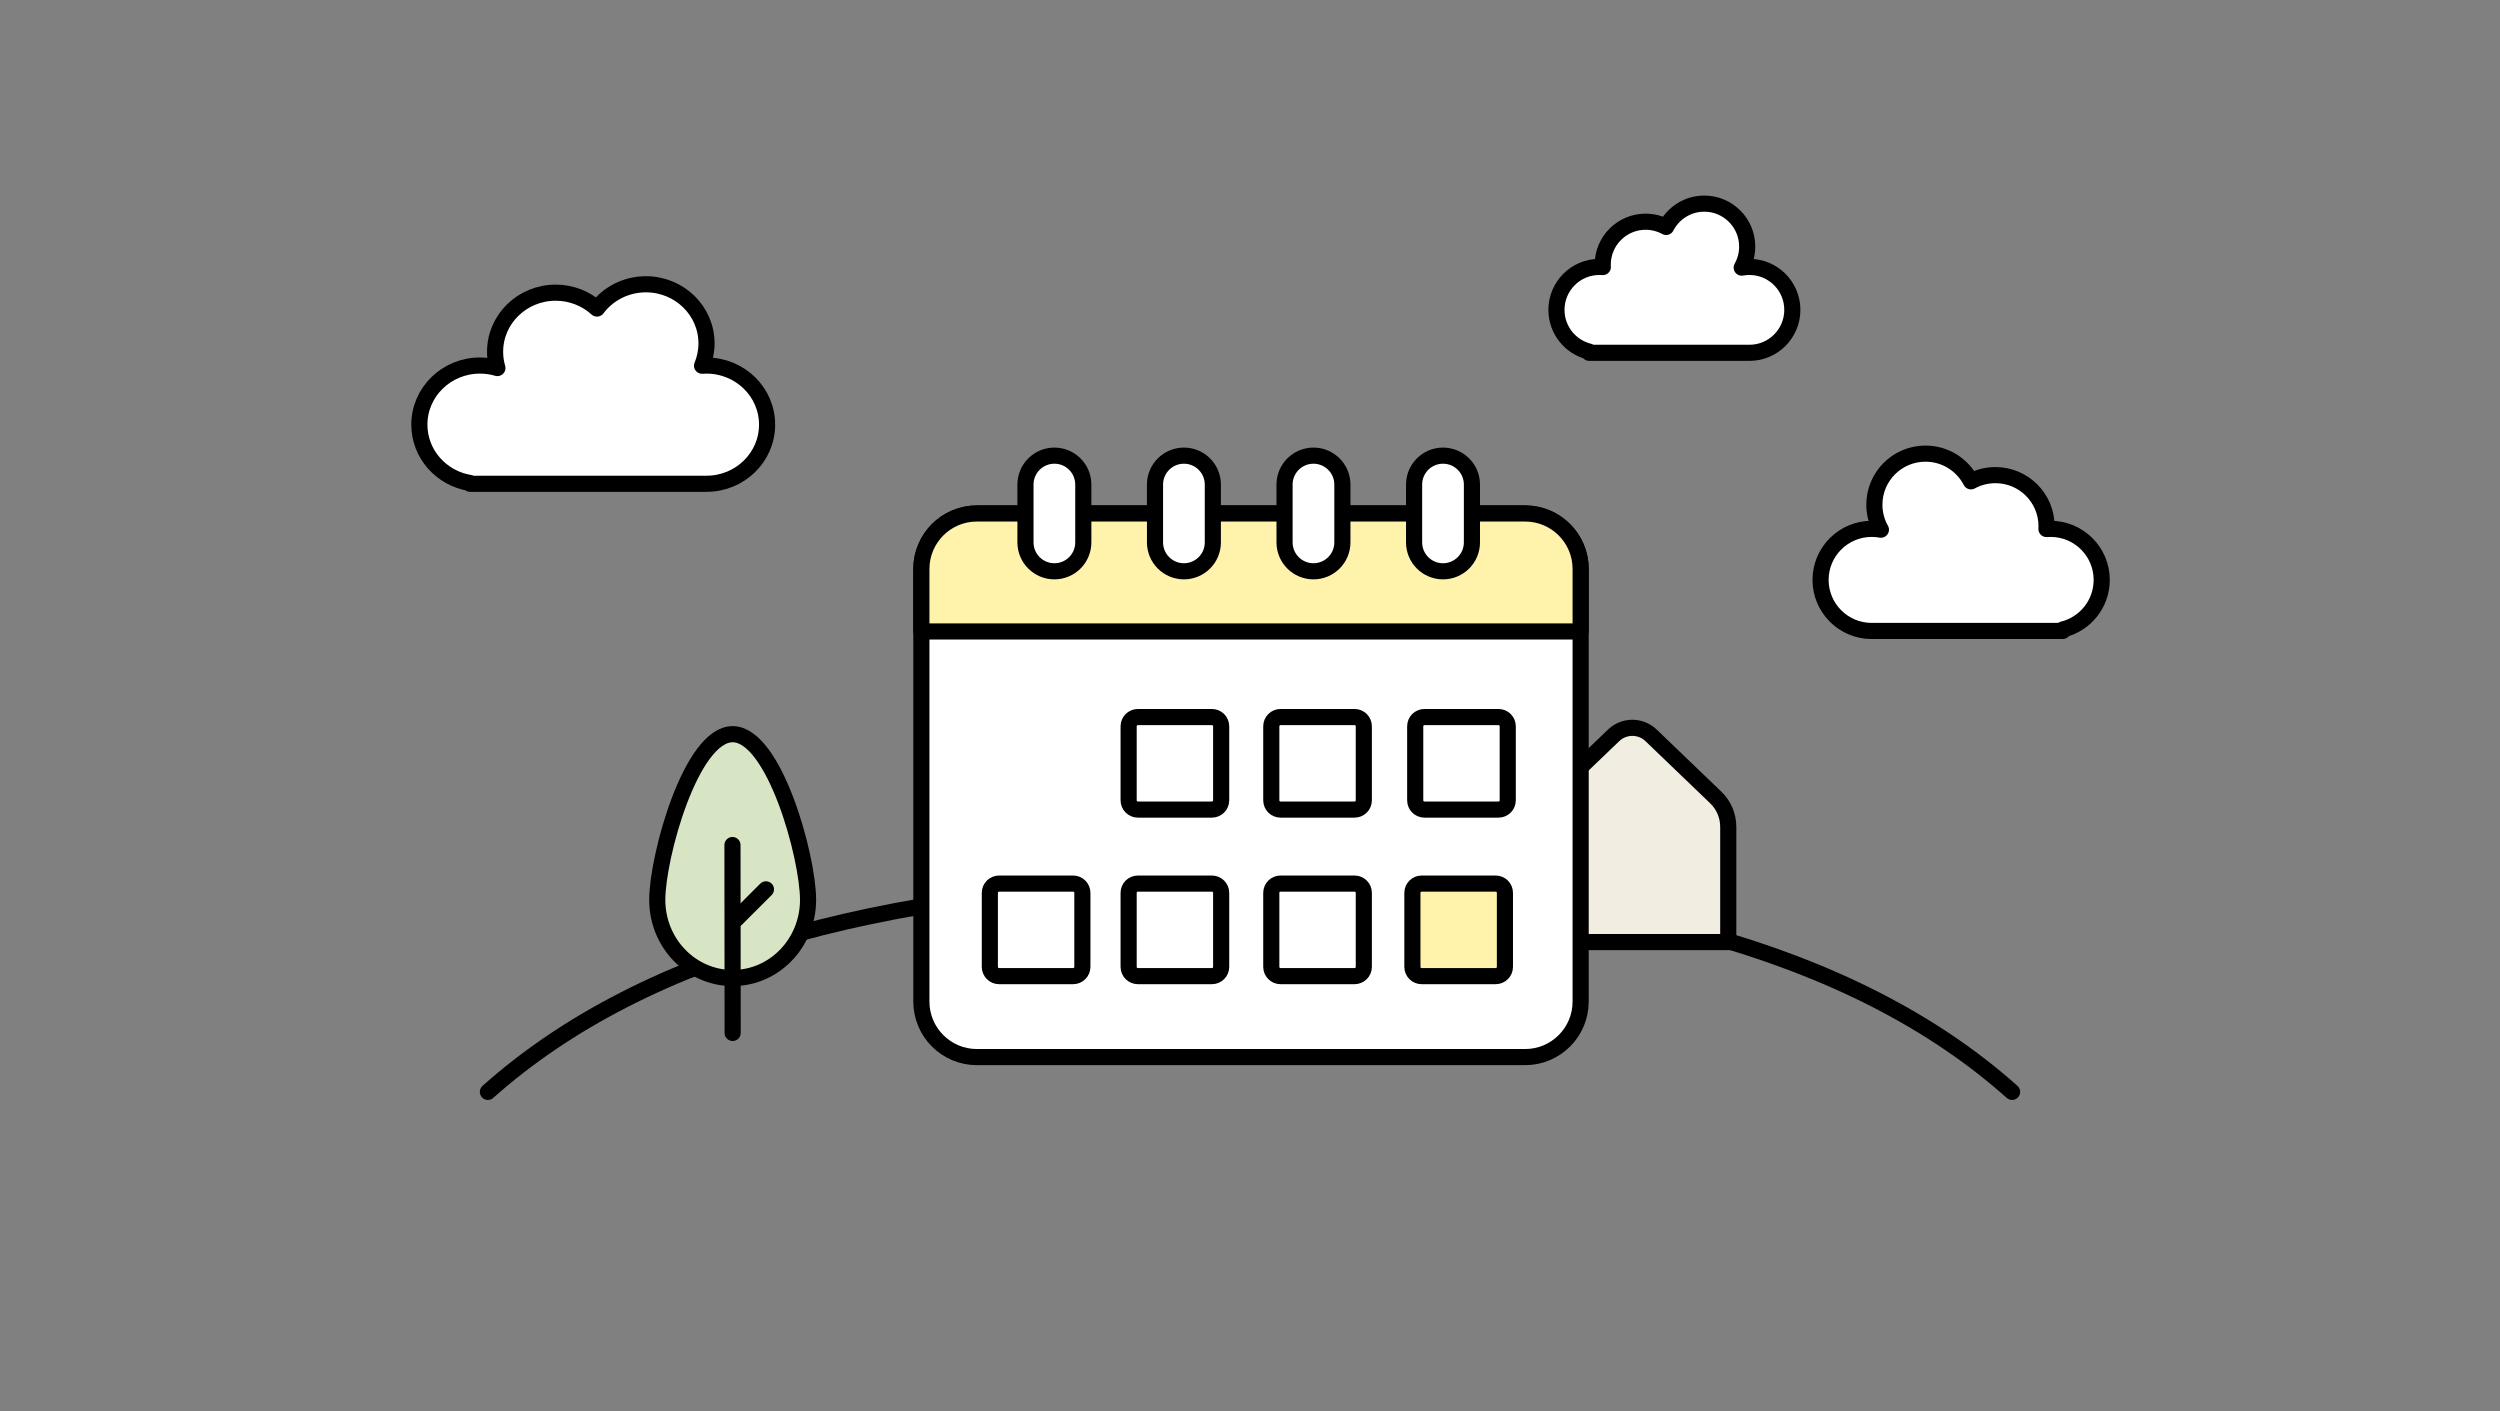
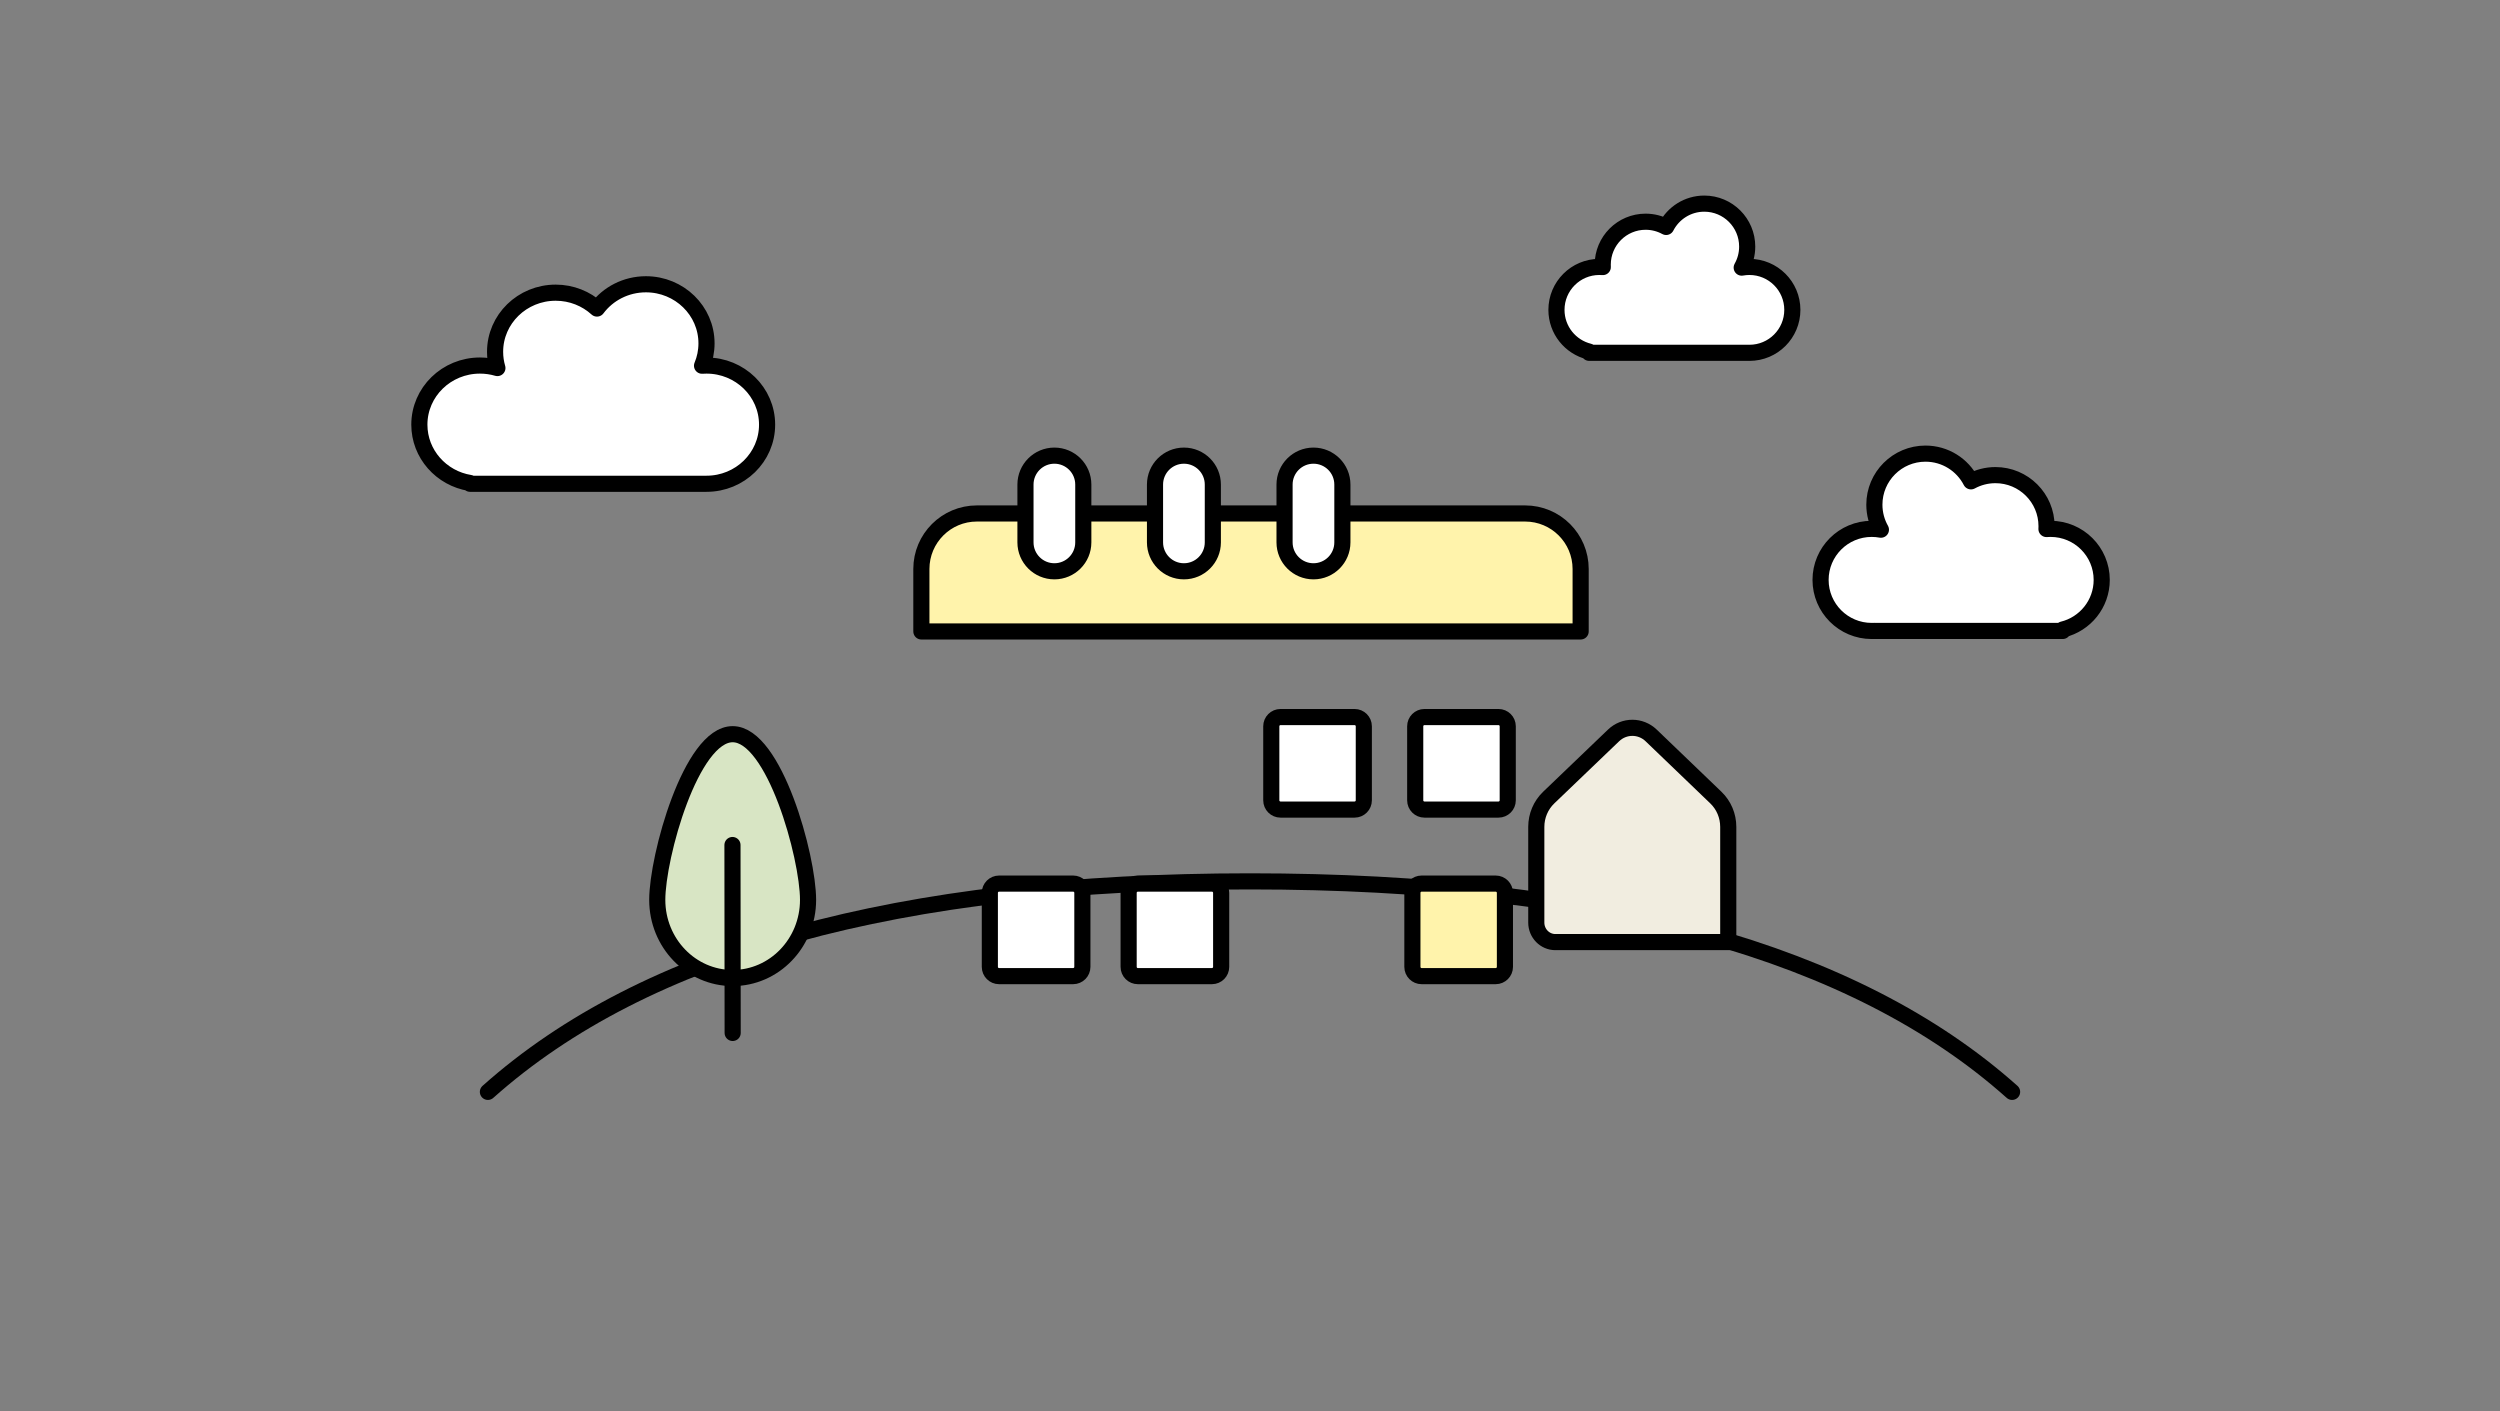
<svg xmlns="http://www.w3.org/2000/svg" width="1240" height="700" viewBox="0 0 1240 700" fill="none">
  <rect x="0" y="0" width="1240" height="700" fill="#808080" stroke="none" />
  <path d="M998 541.571C919.991 471.963 793.991 437.158 620 437.158C446.009 437.158 320.009 471.963 242 541.571" stroke="black" stroke-width="8" stroke-linecap="round" stroke-linejoin="round" />
  <path fill-rule="evenodd" clip-rule="evenodd" d="M771.467 467.28C766.238 467.28 762 462.946 762 457.598V410.137C762 404.629 764.232 399.369 768.164 395.601L800.326 364.772C805.575 359.738 813.738 359.745 818.977 364.779L851.073 395.601C854.994 399.369 857.216 404.625 857.216 410.123V467.28H771.467Z" fill="#F1EDE0" stroke="black" stroke-width="8" />
-   <path d="M756.463 254.684H484.537C469.329 254.684 457 267.013 457 282.221V496.779C457 511.987 469.329 524.316 484.537 524.316H756.463C771.671 524.316 784 511.987 784 496.779V282.221C784 267.013 771.671 254.684 756.463 254.684Z" fill="white" stroke="black" stroke-width="8" stroke-linejoin="round" />
  <path fill-rule="evenodd" clip-rule="evenodd" d="M484.537 254.684H756.463C771.671 254.684 784 267.013 784 282.221V313.2H457V282.221C457 267.013 469.329 254.684 484.537 254.684Z" fill="#FFF3AB" stroke="black" stroke-width="8" stroke-linejoin="round" />
-   <path d="M601.106 355.653H564.39C561.856 355.653 559.801 357.708 559.801 360.242V396.958C559.801 399.493 561.856 401.548 564.39 401.548H601.106C603.641 401.548 605.696 399.493 605.696 396.958V360.242C605.696 357.708 603.641 355.653 601.106 355.653Z" fill="white" stroke="black" stroke-width="8" stroke-linejoin="round" />
  <path d="M537.317 240.342C537.317 232.421 530.896 226 522.975 226C515.054 226 508.633 232.421 508.633 240.342V269.026C508.633 276.947 515.054 283.368 522.975 283.368C530.896 283.368 537.317 276.947 537.317 269.026V240.342Z" fill="white" stroke="black" stroke-width="8" stroke-linejoin="round" />
  <path d="M601.567 240.342C601.567 232.421 595.146 226 587.225 226C579.304 226 572.883 232.421 572.883 240.342V269.026C572.883 276.947 579.304 283.368 587.225 283.368C595.146 283.368 601.567 276.947 601.567 269.026V240.342Z" fill="white" stroke="black" stroke-width="8" stroke-linejoin="round" />
  <path d="M665.821 240.342C665.821 232.421 659.4 226 651.479 226C643.558 226 637.137 232.421 637.137 240.342V269.026C637.137 276.947 643.558 283.368 651.479 283.368C659.4 283.368 665.821 276.947 665.821 269.026V240.342Z" fill="white" stroke="black" stroke-width="8" stroke-linejoin="round" />
-   <path d="M730.075 240.342C730.075 232.421 723.654 226 715.733 226C707.812 226 701.391 232.421 701.391 240.342V269.026C701.391 276.947 707.812 283.368 715.733 283.368C723.654 283.368 730.075 276.947 730.075 269.026V240.342Z" fill="white" stroke="black" stroke-width="8" stroke-linejoin="round" />
  <path d="M671.864 355.653H635.148C632.613 355.653 630.559 357.708 630.559 360.242V396.958C630.559 399.493 632.613 401.548 635.148 401.548H671.864C674.399 401.548 676.453 399.493 676.453 396.958V360.242C676.453 357.708 674.399 355.653 671.864 355.653Z" fill="white" stroke="black" stroke-width="8" stroke-linejoin="round" />
  <path d="M743.251 355.653H706.535C704 355.653 701.945 357.708 701.945 360.242V396.958C701.945 399.493 704 401.548 706.535 401.548H743.251C745.785 401.548 747.84 399.493 747.84 396.958V360.242C747.84 357.708 745.785 355.653 743.251 355.653Z" fill="white" stroke="black" stroke-width="8" stroke-linejoin="round" />
  <path d="M601.106 438.263H564.39C561.856 438.263 559.801 440.318 559.801 442.853V479.568C559.801 482.103 561.856 484.158 564.39 484.158H601.106C603.641 484.158 605.696 482.103 605.696 479.568V442.853C605.696 440.318 603.641 438.263 601.106 438.263Z" fill="white" stroke="black" stroke-width="8" stroke-linejoin="round" />
  <path d="M532.266 438.263H495.55C493.016 438.263 490.961 440.318 490.961 442.853V479.568C490.961 482.103 493.016 484.158 495.55 484.158H532.266C534.801 484.158 536.856 482.103 536.856 479.568V442.853C536.856 440.318 534.801 438.263 532.266 438.263Z" fill="white" stroke="black" stroke-width="8" stroke-linejoin="round" />
-   <path d="M671.864 438.263H635.148C632.613 438.263 630.559 440.318 630.559 442.853V479.568C630.559 482.103 632.613 484.158 635.148 484.158H671.864C674.399 484.158 676.453 482.103 676.453 479.568V442.853C676.453 440.318 674.399 438.263 671.864 438.263Z" fill="white" stroke="black" stroke-width="8" stroke-linejoin="round" />
  <path d="M741.852 438.263H705.136C702.602 438.263 700.547 440.318 700.547 442.853V479.568C700.547 482.103 702.602 484.158 705.136 484.158H741.852C744.387 484.158 746.442 482.103 746.442 479.568V442.853C746.442 440.318 744.387 438.263 741.852 438.263Z" fill="#FFF3AB" stroke="black" stroke-width="8" stroke-linejoin="round" />
  <path fill-rule="evenodd" clip-rule="evenodd" d="M380.477 210.632C380.477 194.44 367.023 181.313 350.428 181.313C349.681 181.313 348.941 181.34 348.209 181.392C349.64 177.976 350.428 174.237 350.428 170.319C350.428 154.126 336.974 141 320.379 141C310.404 141 301.564 145.742 296.099 153.041C290.732 148.158 283.529 145.17 275.612 145.17C259.016 145.17 245.563 158.297 245.563 174.489C245.563 177.285 245.964 179.99 246.713 182.551C243.97 181.745 241.062 181.313 238.05 181.313C221.455 181.313 208.001 194.44 208.001 210.632C208.001 225.194 218.882 237.276 233.144 239.562L233.144 239.95H350.428C367.023 239.95 380.477 226.824 380.477 210.632Z" fill="white" stroke="black" stroke-width="8" stroke-linejoin="round" />
  <path fill-rule="evenodd" clip-rule="evenodd" d="M955.043 225C964.87 225 973.391 230.583 977.599 238.747C981.204 236.78 985.34 235.661 989.738 235.661C1003.74 235.661 1015.09 246.998 1015.09 260.982C1015.09 261.456 1015.08 261.928 1015.05 262.396C1015.73 262.342 1016.41 262.315 1017.09 262.315C1031.1 262.315 1042.45 273.651 1042.45 287.635C1042.45 299.553 1034.2 309.548 1023.1 312.242L1023.1 312.956H929.689L929.688 312.922C929.246 312.944 928.802 312.956 928.354 312.956C914.351 312.956 903 301.62 903 287.635C903 273.651 914.351 262.315 928.354 262.315C929.919 262.315 931.45 262.456 932.936 262.727C930.868 259.061 929.689 254.829 929.689 250.321C929.689 236.336 941.04 225 955.043 225Z" fill="white" stroke="black" stroke-width="8" stroke-linejoin="round" />
  <path fill-rule="evenodd" clip-rule="evenodd" d="M363.398 485.098C384.053 485.098 400.797 467.747 400.797 446.344C400.797 424.941 384.053 364.158 363.398 364.158C342.744 364.158 326 424.941 326 446.344C326 467.747 342.744 485.098 363.398 485.098Z" fill="#D8E5C4" stroke="black" stroke-width="8" />
  <path d="M363.305 419.13L363.4 512.345" stroke="black" stroke-width="8" stroke-linecap="round" stroke-linejoin="round" />
-   <path d="M365.234 455.779L379.913 441.119" stroke="black" stroke-width="8" stroke-linecap="round" stroke-linejoin="round" />
  <path fill-rule="evenodd" clip-rule="evenodd" d="M845.335 101C837.09 101 829.94 105.698 826.409 112.566C823.385 110.91 819.915 109.97 816.225 109.97C804.476 109.97 794.952 119.507 794.952 131.273C794.952 131.672 794.963 132.068 794.985 132.462C794.421 132.417 793.849 132.394 793.273 132.394C781.524 132.394 772 141.932 772 153.697C772 163.724 778.918 172.133 788.234 174.399L788.234 175H866.608L866.608 174.971C866.979 174.99 867.352 175 867.727 175C879.476 175 889 165.462 889 153.697C889 141.932 879.476 132.394 867.727 132.394C866.415 132.394 865.13 132.513 863.883 132.741C865.618 129.657 866.608 126.096 866.608 122.303C866.608 110.538 857.084 101 845.335 101Z" fill="white" stroke="black" stroke-width="8" stroke-linejoin="round" />
</svg>